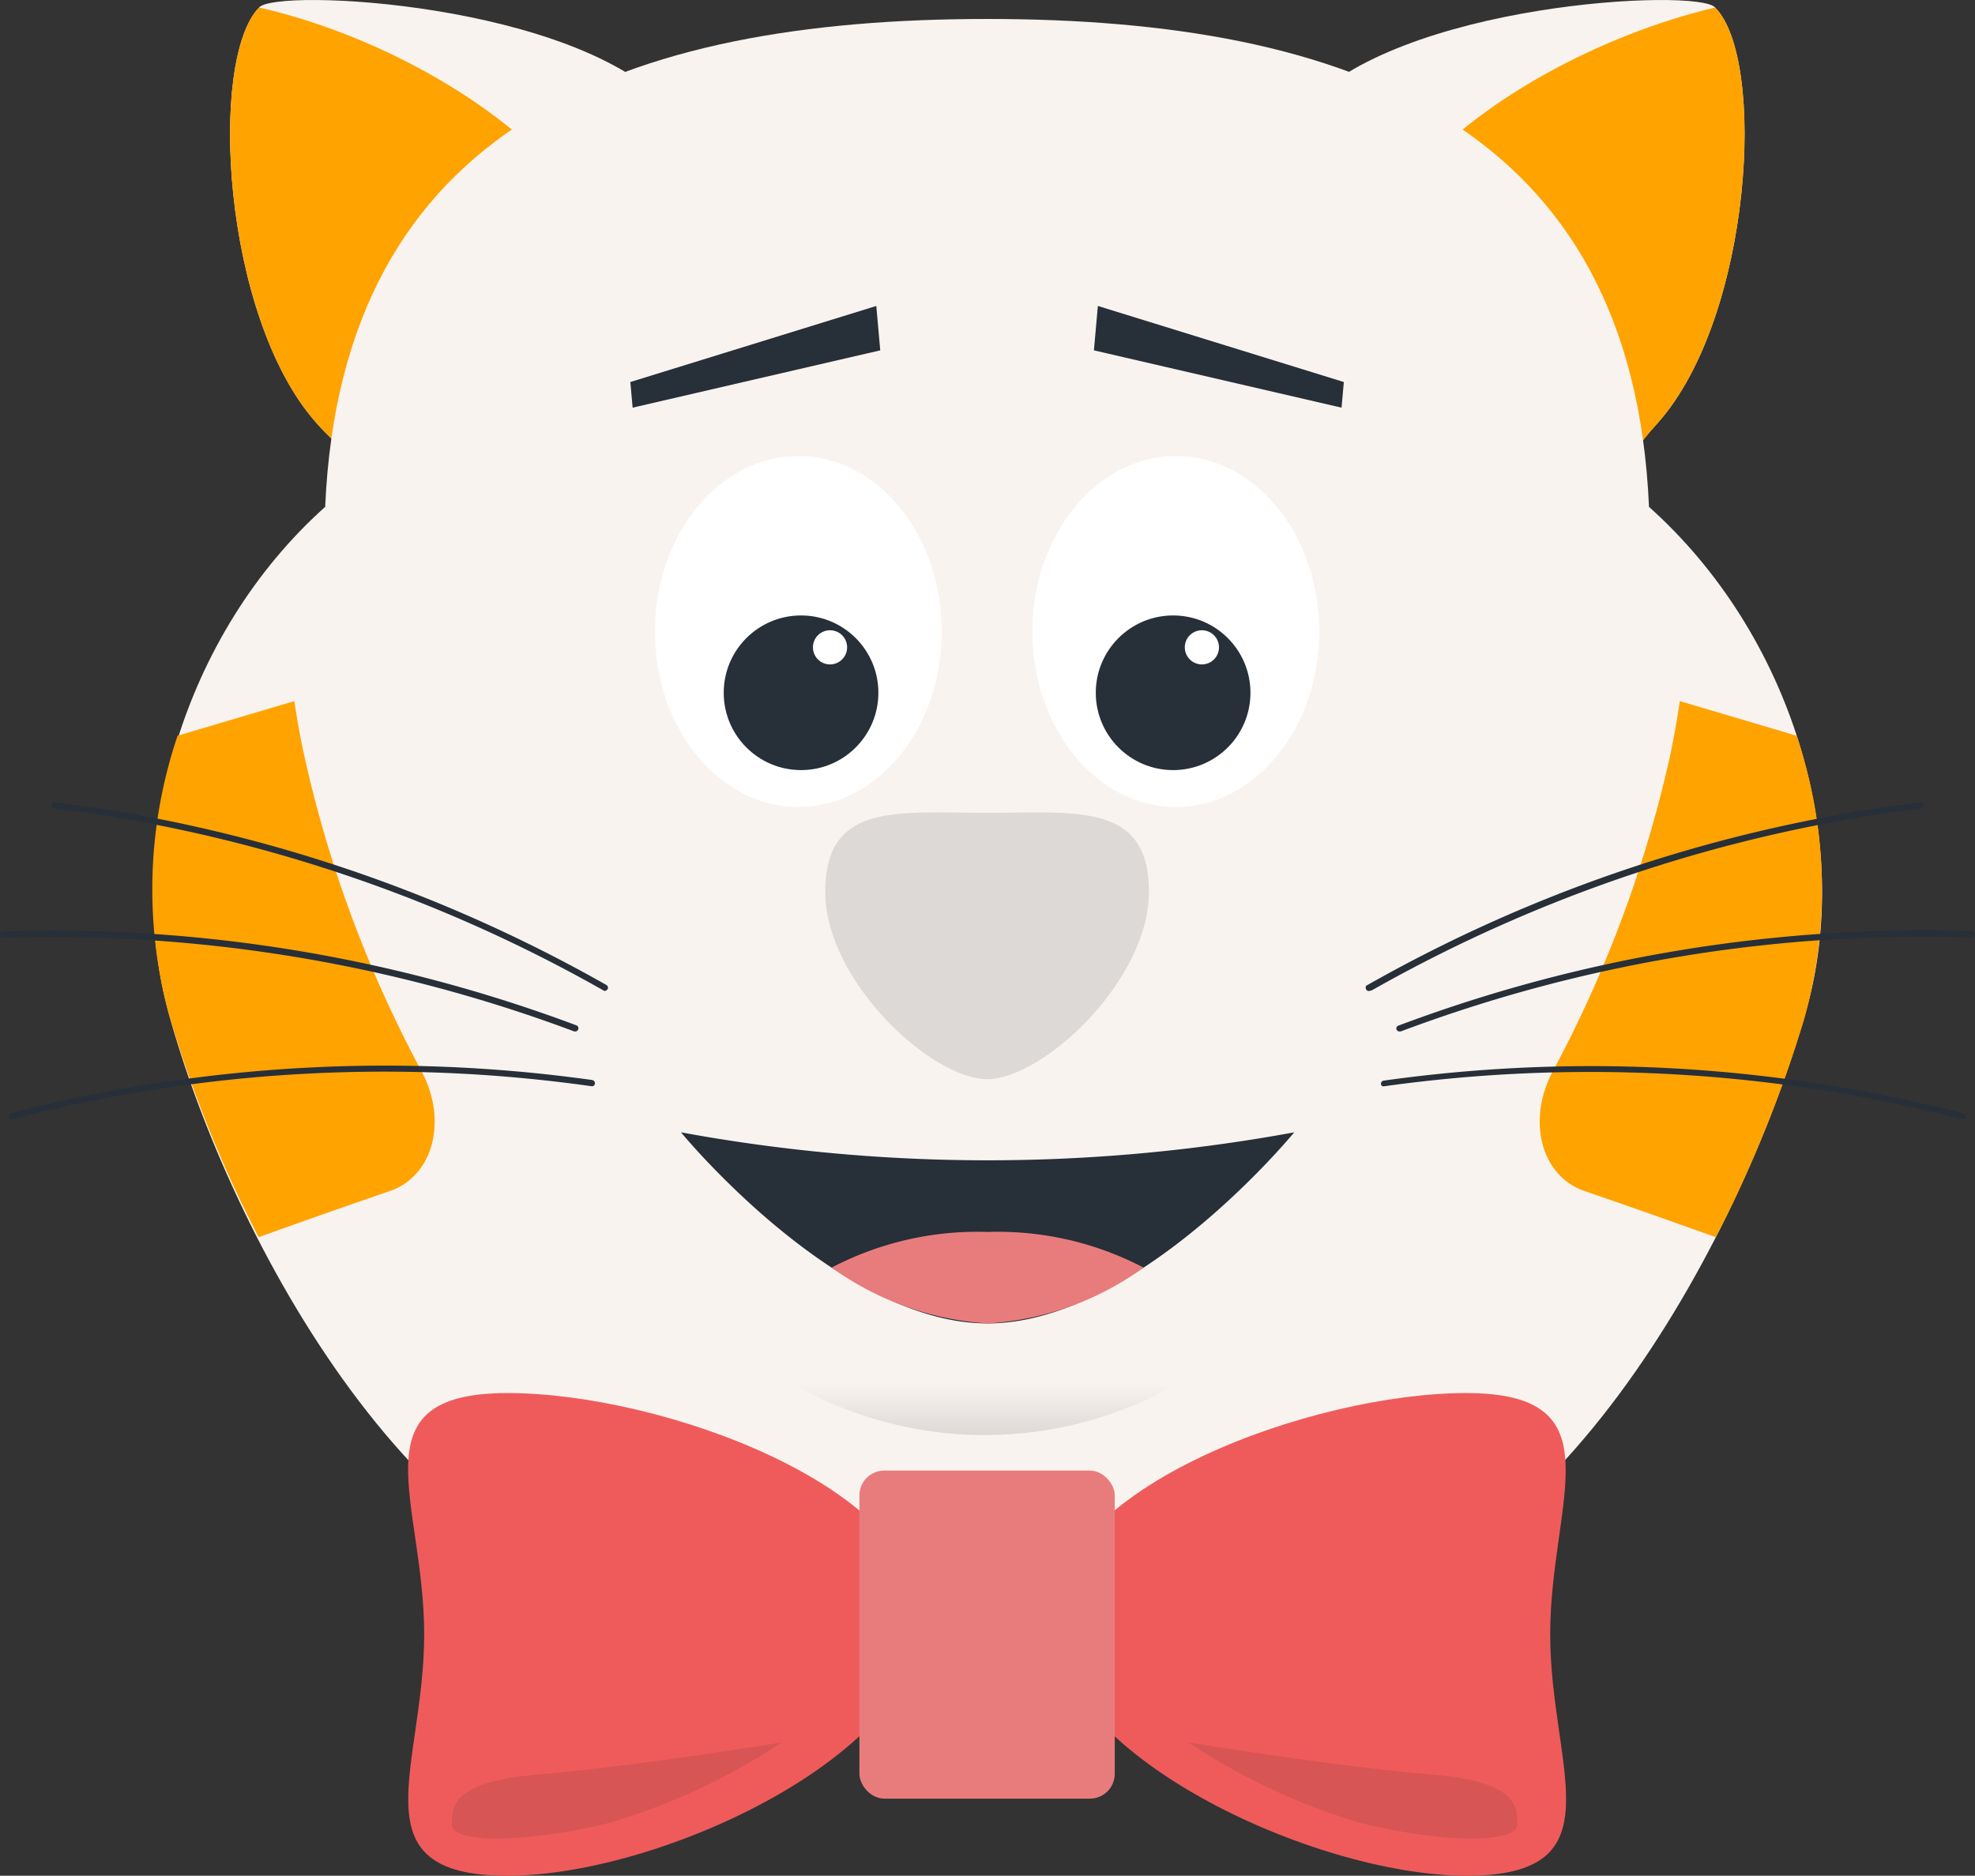
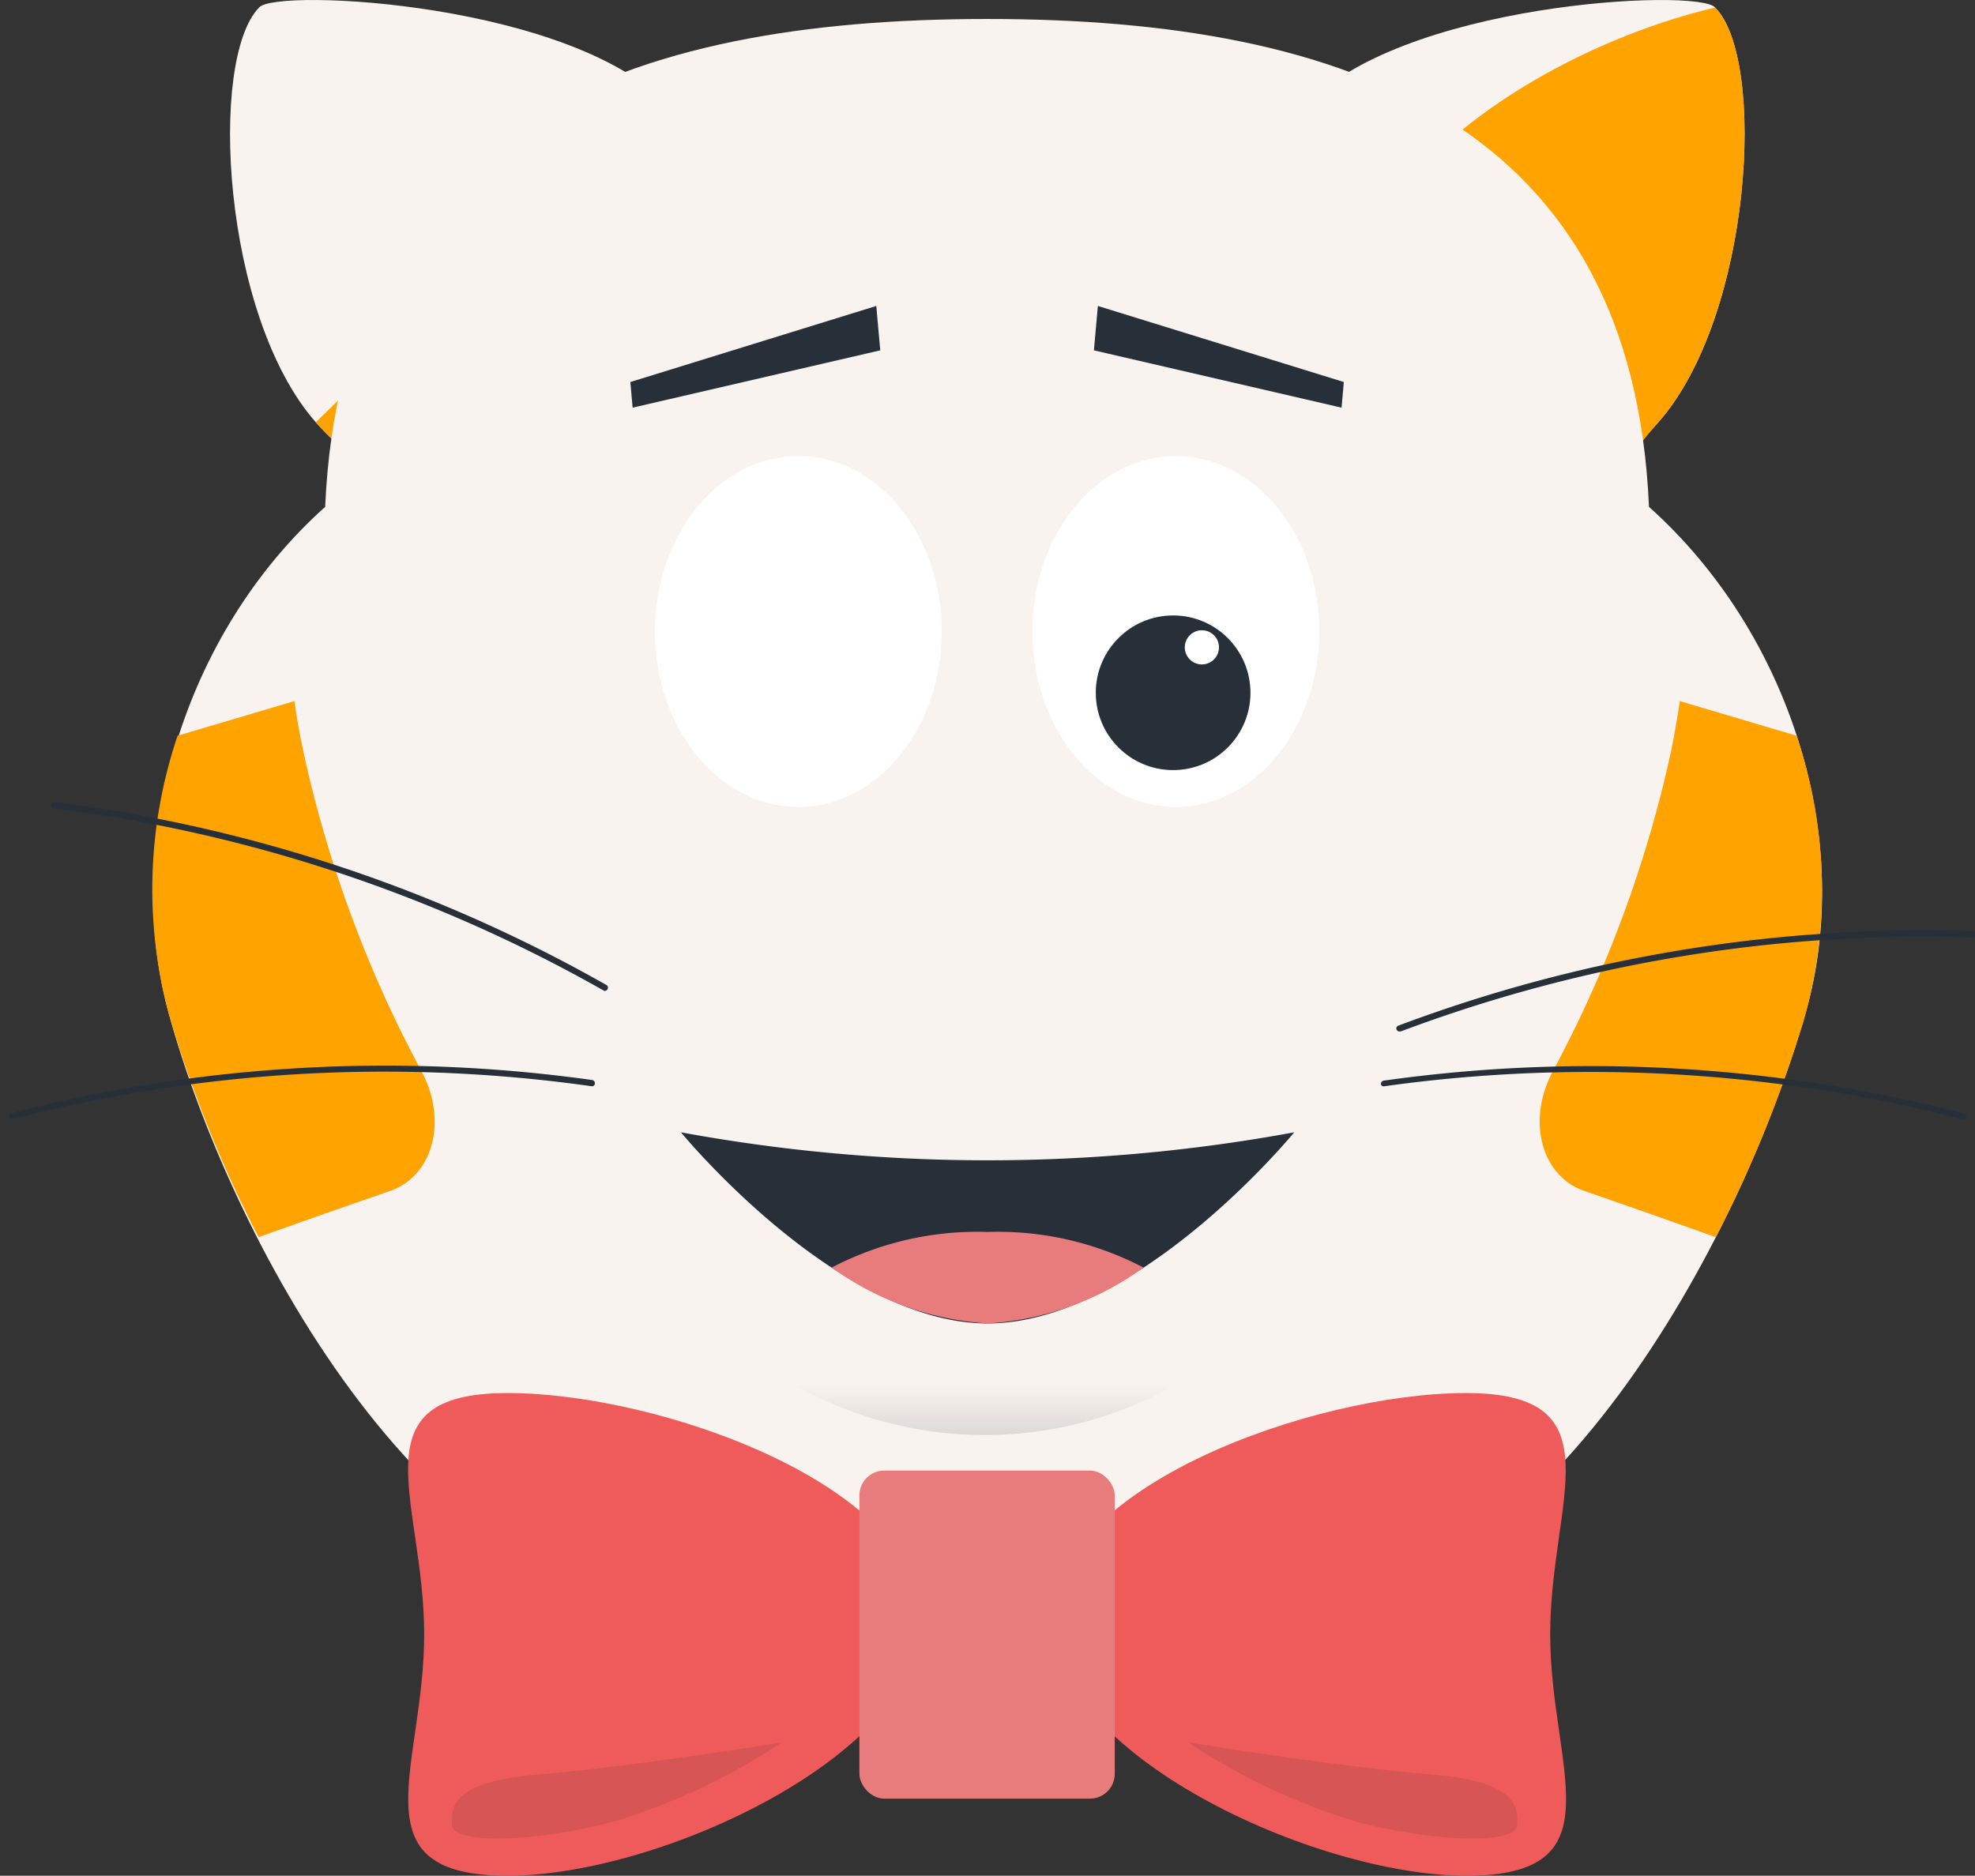
<svg xmlns="http://www.w3.org/2000/svg" viewBox="0 0 94.75 90">
  <rect x="0" y="0" width="94.75" height="90" fill="#333333" stroke="none" />
  <defs>
    <style>.cls-1{fill:#f9f3ef;}.cls-2{fill:#ffa300;}.cls-3{fill:#272f38;}.cls-4{fill:#ddd9d7;}.cls-5{fill:url(#linear-gradient);}.cls-6{fill:#fff;}.cls-7{fill:#ef5b5b;}.cls-8{fill:#e87c7c;}.cls-9{fill:#d85555;}</style>
    <linearGradient id="linear-gradient" x1="47.25" y1="1055.97" x2="47.25" y2="1053.55" gradientTransform="translate(0 -987.12)" gradientUnits="userSpaceOnUse">
      <stop offset="0" stop-color="#ddd9d7" />
      <stop offset="1" stop-color="#f9f3ef" />
    </linearGradient>
  </defs>
  <title>HappyFace</title>
  <g id="Layer_2" data-name="Layer 2">
    <g id="Layer_1-2" data-name="Layer 1">
      <path class="cls-1" d="M25.76,76.83a8.15,8.15,0,0,1,2.41,5.84,3.38,3.38,0,0,0-3-1.48c-1,.07-2.06.14-3.09.23-.48.68-.95,1.39-1.41,2.12A40,40,0,0,1,25.76,76.83Z" />
      <path class="cls-1" d="M79.56,20.26c-4.5,5.1-8.83,2.32-13.54-1.84s-8-8.1-3.51-13.2S81.5-.59,82.28.36C84.76,2.84,84.06,15.15,79.56,20.26Z" />
      <path class="cls-2" d="M79.56,20.26c-4.5,5.1-2.37,7.07-13.54-1.84-4.91-3.91-2.75-4.58,1.64-9.77,3.25-3.85,9.18-7,14.62-8.29C84.76,2.84,84.06,15.15,79.56,20.26Z" />
      <path class="cls-1" d="M15.15,20.26c4.5,5.1,8.84,2.32,13.55-1.84s8-8.1,3.5-13.2S13.21-.59,12.43.36C10,2.84,10.65,15.15,15.15,20.26Z" />
-       <path class="cls-2" d="M15.15,20.26c4.5,5.1,8.84,2.32,13.55-1.84s2.76-4.58-1.64-9.77C23.8,4.8,17.88,1.6,12.43.36,10,2.84,10.65,15.15,15.15,20.26Z" />
+       <path class="cls-2" d="M15.15,20.26c4.5,5.1,8.84,2.32,13.55-1.84s2.76-4.58-1.64-9.77Z" />
      <path class="cls-1" d="M79.11,24.32C78.32,6,64.72.91,47.36.91S16.4,6,15.6,24.32c-6.82,6.1-9.75,16.13-7.5,24.32C11,59.23,20.16,76.6,33,77.44H61.77c12.42-.68,21.68-17.78,24.84-28.8C89,40.37,85.93,30.42,79.11,24.32Z" />
      <path class="cls-2" d="M86.19,35.3l-5.6-1.66q-.18,1.2-.42,2.4a59,59,0,0,1-5.68,15.37c-1.26,2.39-.53,5,1.48,5.72,2.58.89,3.85,1.34,6.34,2.23.29-.54.57-1.11.84-1.67A62.17,62.17,0,0,0,86.21,50c.14-.44.29-.89.41-1.34A23,23,0,0,0,86.19,35.3Z" />
      <path class="cls-2" d="M8.52,35.3l5.6-1.66c.12.8.26,1.6.43,2.4a58.62,58.62,0,0,0,5.68,15.37c1.26,2.39.53,5-1.48,5.72-2.58.89-3.85,1.34-6.34,2.23-.29-.54-.56-1.11-.84-1.67A62.17,62.17,0,0,1,8.51,50c-.13-.44-.28-.89-.41-1.34A23,23,0,0,1,8.52,35.3Z" />
      <polygon class="cls-3" points="52.48 16.81 64.36 19.56 64.47 18.33 52.67 14.68 52.48 16.81" />
-       <path class="cls-4" d="M55.12,42.78c0,4.29-5.1,9-7.76,9s-7.77-4.69-7.77-9S43.07,39,47.36,39,55.12,38.49,55.12,42.78Z" />
      <path class="cls-5" d="M56.4,66.44a18.56,18.56,0,0,1-18.31,0" />
      <ellipse class="cls-6" cx="56.41" cy="30.3" rx="6.88" ry="8.42" />
      <circle class="cls-3" cx="56.28" cy="33.24" r="3.71" />
      <circle class="cls-6" cx="57.66" cy="31.06" r="0.82" />
      <polygon class="cls-3" points="42.23 16.81 30.35 19.56 30.24 18.33 42.04 14.68 42.23 16.81" />
      <ellipse class="cls-6" cx="38.3" cy="30.3" rx="6.88" ry="8.42" />
-       <circle class="cls-3" cx="38.43" cy="33.24" r="3.71" />
      <circle class="cls-6" cx="39.82" cy="31.06" r="0.82" />
-       <path class="cls-3" d="M65.67,47.55a.15.15,0,0,1-.15-.15h0a.11.11,0,0,1,.07-.13,71.39,71.39,0,0,1,26.47-8.76.15.15,0,1,1,.1.28h0a71.37,71.37,0,0,0-26.35,8.73Z" />
      <path class="cls-3" d="M67.11,49.49A.17.17,0,0,1,67,49.4a.14.14,0,0,1,.09-.19A71.49,71.49,0,0,1,94.6,44.68a.15.15,0,0,1,.15.15h0a.15.15,0,0,1-.15.15h0a71.14,71.14,0,0,0-27.4,4.51Z" />
      <path class="cls-3" d="M94.13,53.7h0a71.36,71.36,0,0,0-27.72-1.58.13.13,0,0,1-.16-.1h0a.16.16,0,0,1,.13-.17,71.4,71.4,0,0,1,27.84,1.58.13.13,0,0,1,.1.17h0a.15.15,0,0,1-.14.11Z" />
      <path class="cls-3" d="M29.05,47.55H29A71.36,71.36,0,0,0,2.62,38.79a.15.15,0,0,1-.15-.15h0a.16.16,0,0,1,.16-.15h0a71.54,71.54,0,0,1,26.46,8.77.15.15,0,0,1,.06.2.16.16,0,0,1-.13.08Z" />
-       <path class="cls-3" d="M27.6,49.49h-.05A71.31,71.31,0,0,0,.15,45,.15.15,0,0,1,0,44.85H0a.15.15,0,0,1,.14-.16h0A71.56,71.56,0,0,1,27.66,49.2a.15.15,0,0,1,.08.19A.15.15,0,0,1,27.6,49.49Z" />
      <path class="cls-3" d="M.58,53.7a.15.15,0,0,1,0-.3,71.72,71.72,0,0,1,27.83-1.58.16.16,0,0,1,.13.17.14.14,0,0,1-.15.13h0A71,71,0,0,0,.62,53.69Z" />
      <path class="cls-7" d="M74.37,78.42c0,6.4,3.35,11.58-4,11.58S50.45,84.13,50.45,77.74,63,66.84,70.34,66.84,74.37,72,74.37,78.42Z" />
      <path class="cls-7" d="M20.35,78.42c0,6.4-3.36,11.58,4,11.58s19.89-5.87,19.89-12.26-12.51-10.9-19.89-10.9S20.35,72,20.35,78.42Z" />
      <rect class="cls-8" x="41.23" y="70.56" width="12.25" height="15.74" rx="1.19" />
      <path class="cls-9" d="M72.79,87.56c0,.86-3.36.91-7.44-.07A30.71,30.71,0,0,1,57,83.6s7,1.15,11.66,1.54C72.81,85.48,72.82,86.69,72.79,87.56Z" />
      <path class="cls-9" d="M21.68,87.56c0,.86,3.37.91,7.45-.07a30.18,30.18,0,0,0,8.38-3.89s-7,1.15-11.66,1.54C21.67,85.48,21.66,86.69,21.68,87.56Z" />
      <path class="cls-3" d="M32.67,54.33a81.26,81.26,0,0,0,29.42,0S54.58,63.5,47.38,63.5,32.67,54.33,32.67,54.33Z" />
      <path class="cls-8" d="M47.38,63.5a14.15,14.15,0,0,0,7.48-2.68,15.07,15.07,0,0,0-7.48-1.71,15.07,15.07,0,0,0-7.48,1.71A14.32,14.32,0,0,0,47.38,63.5Z" />
    </g>
  </g>
</svg>